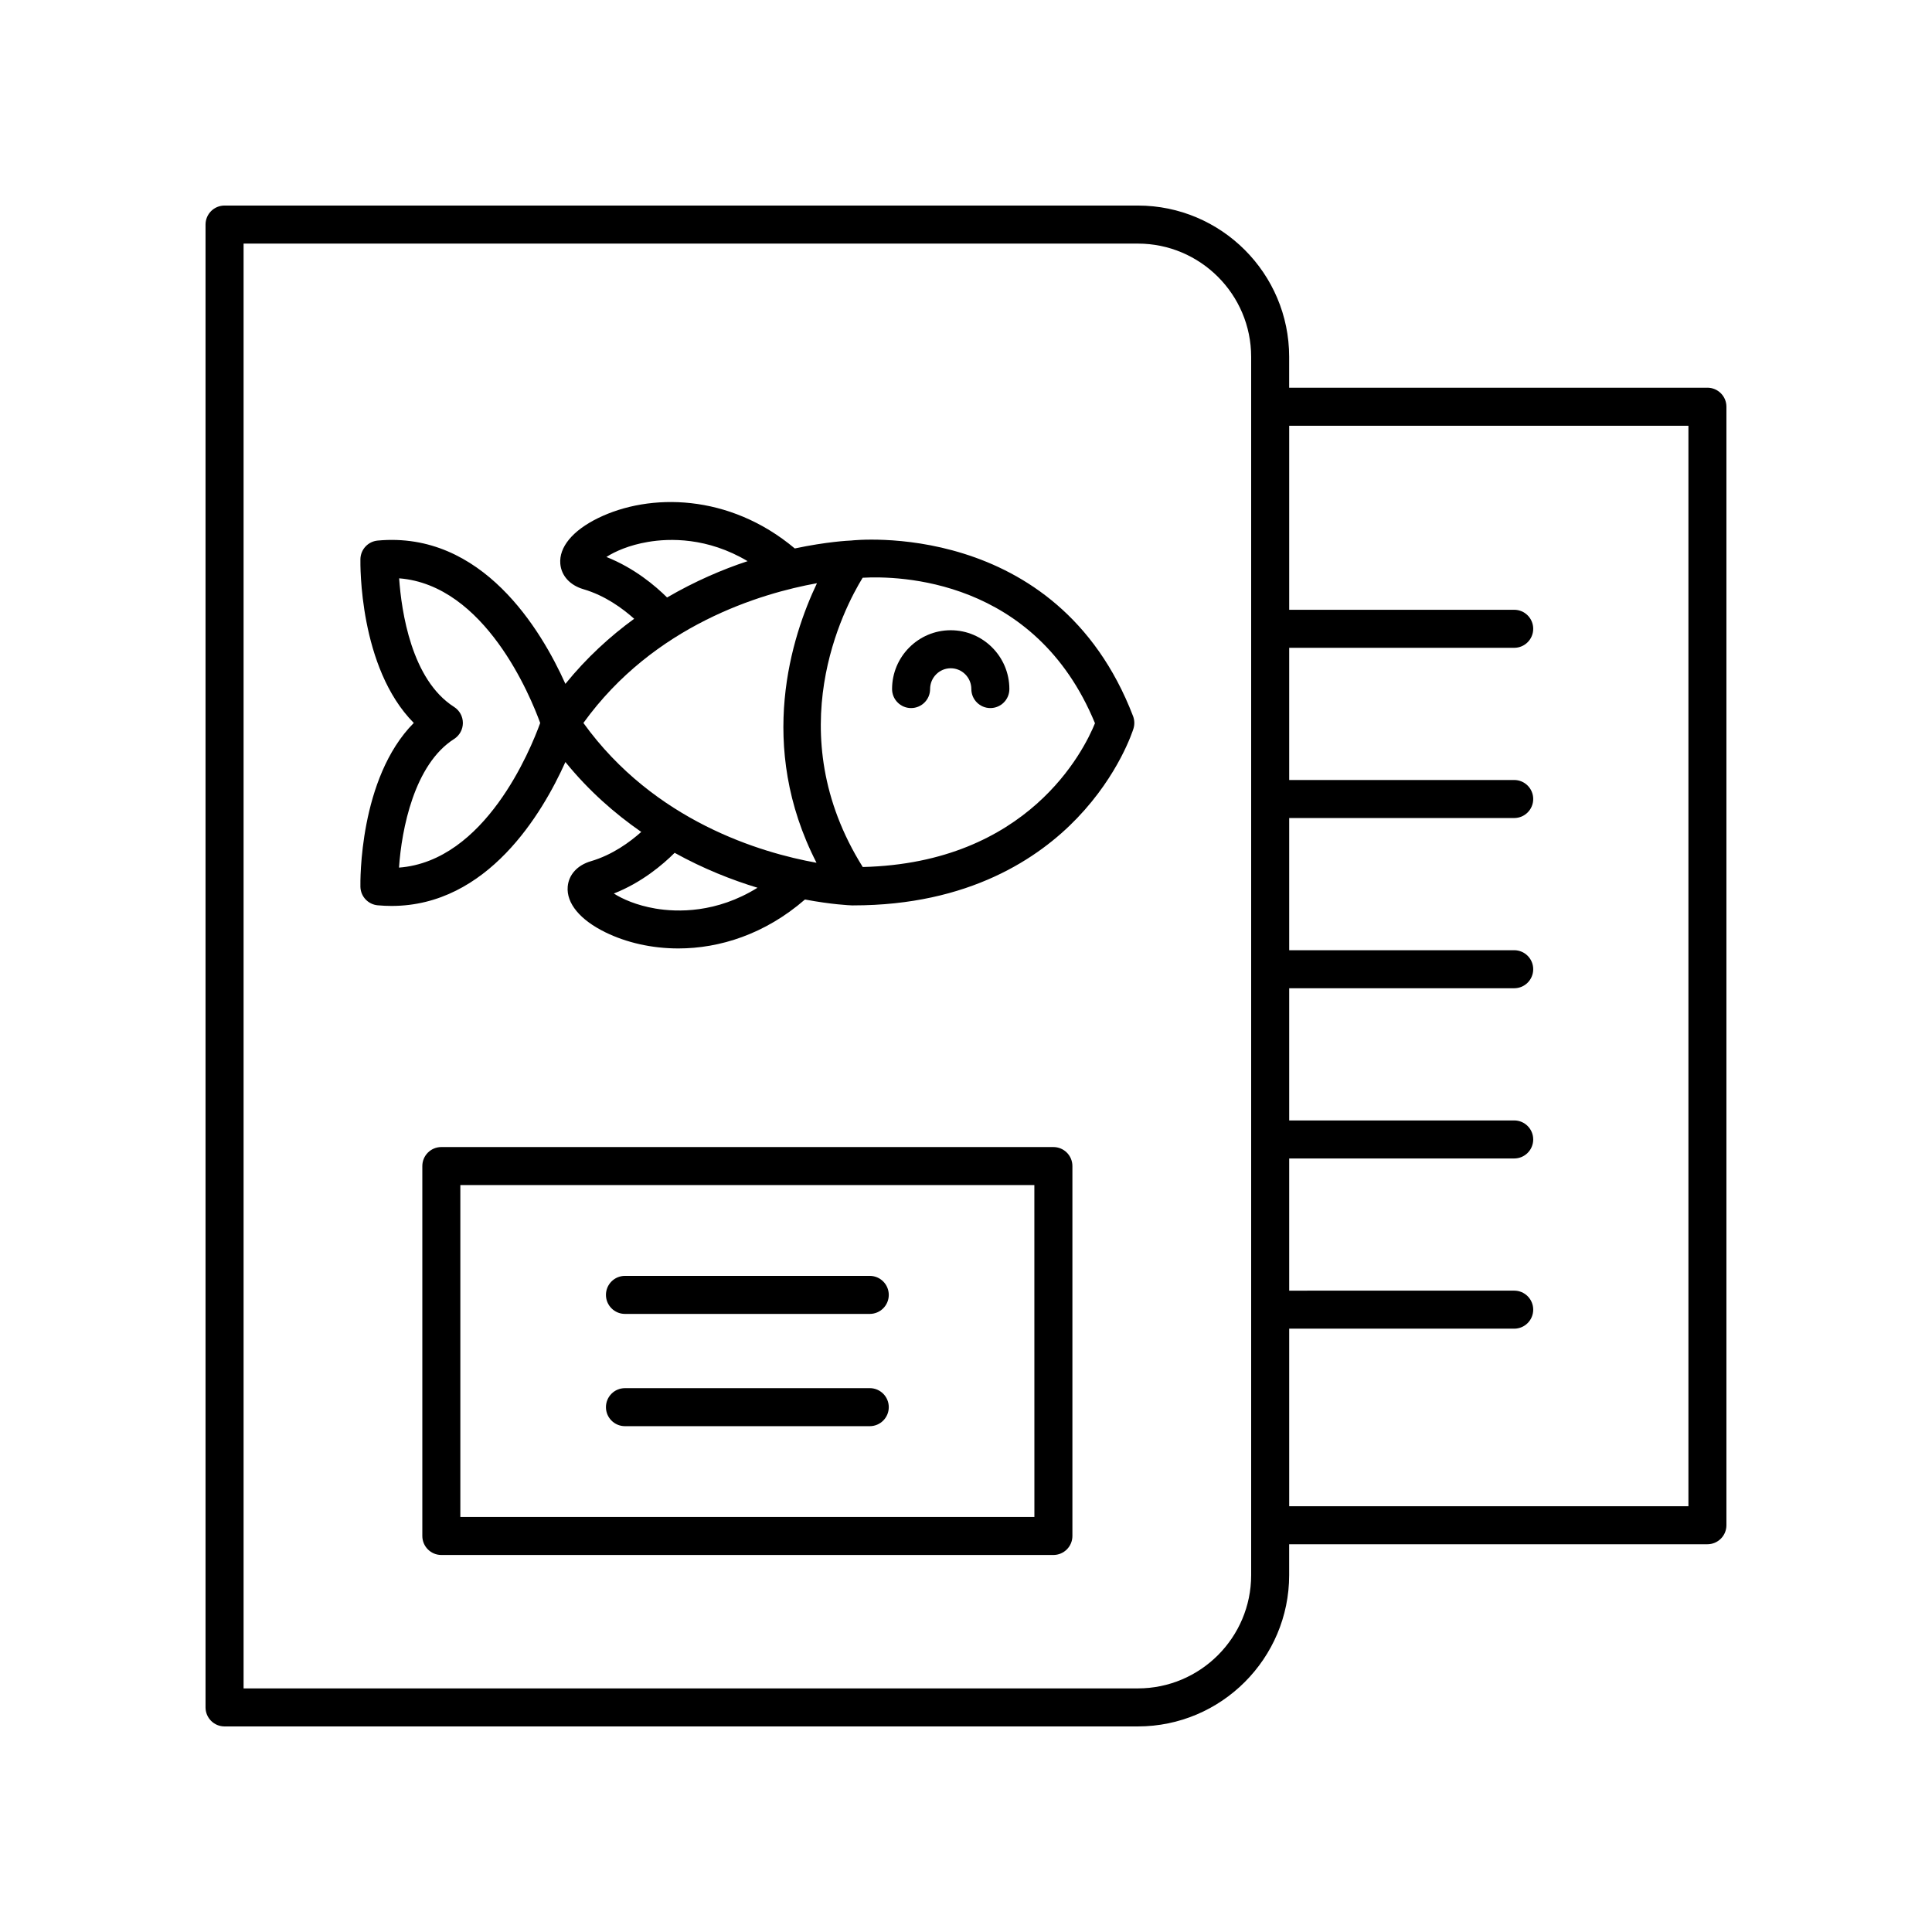
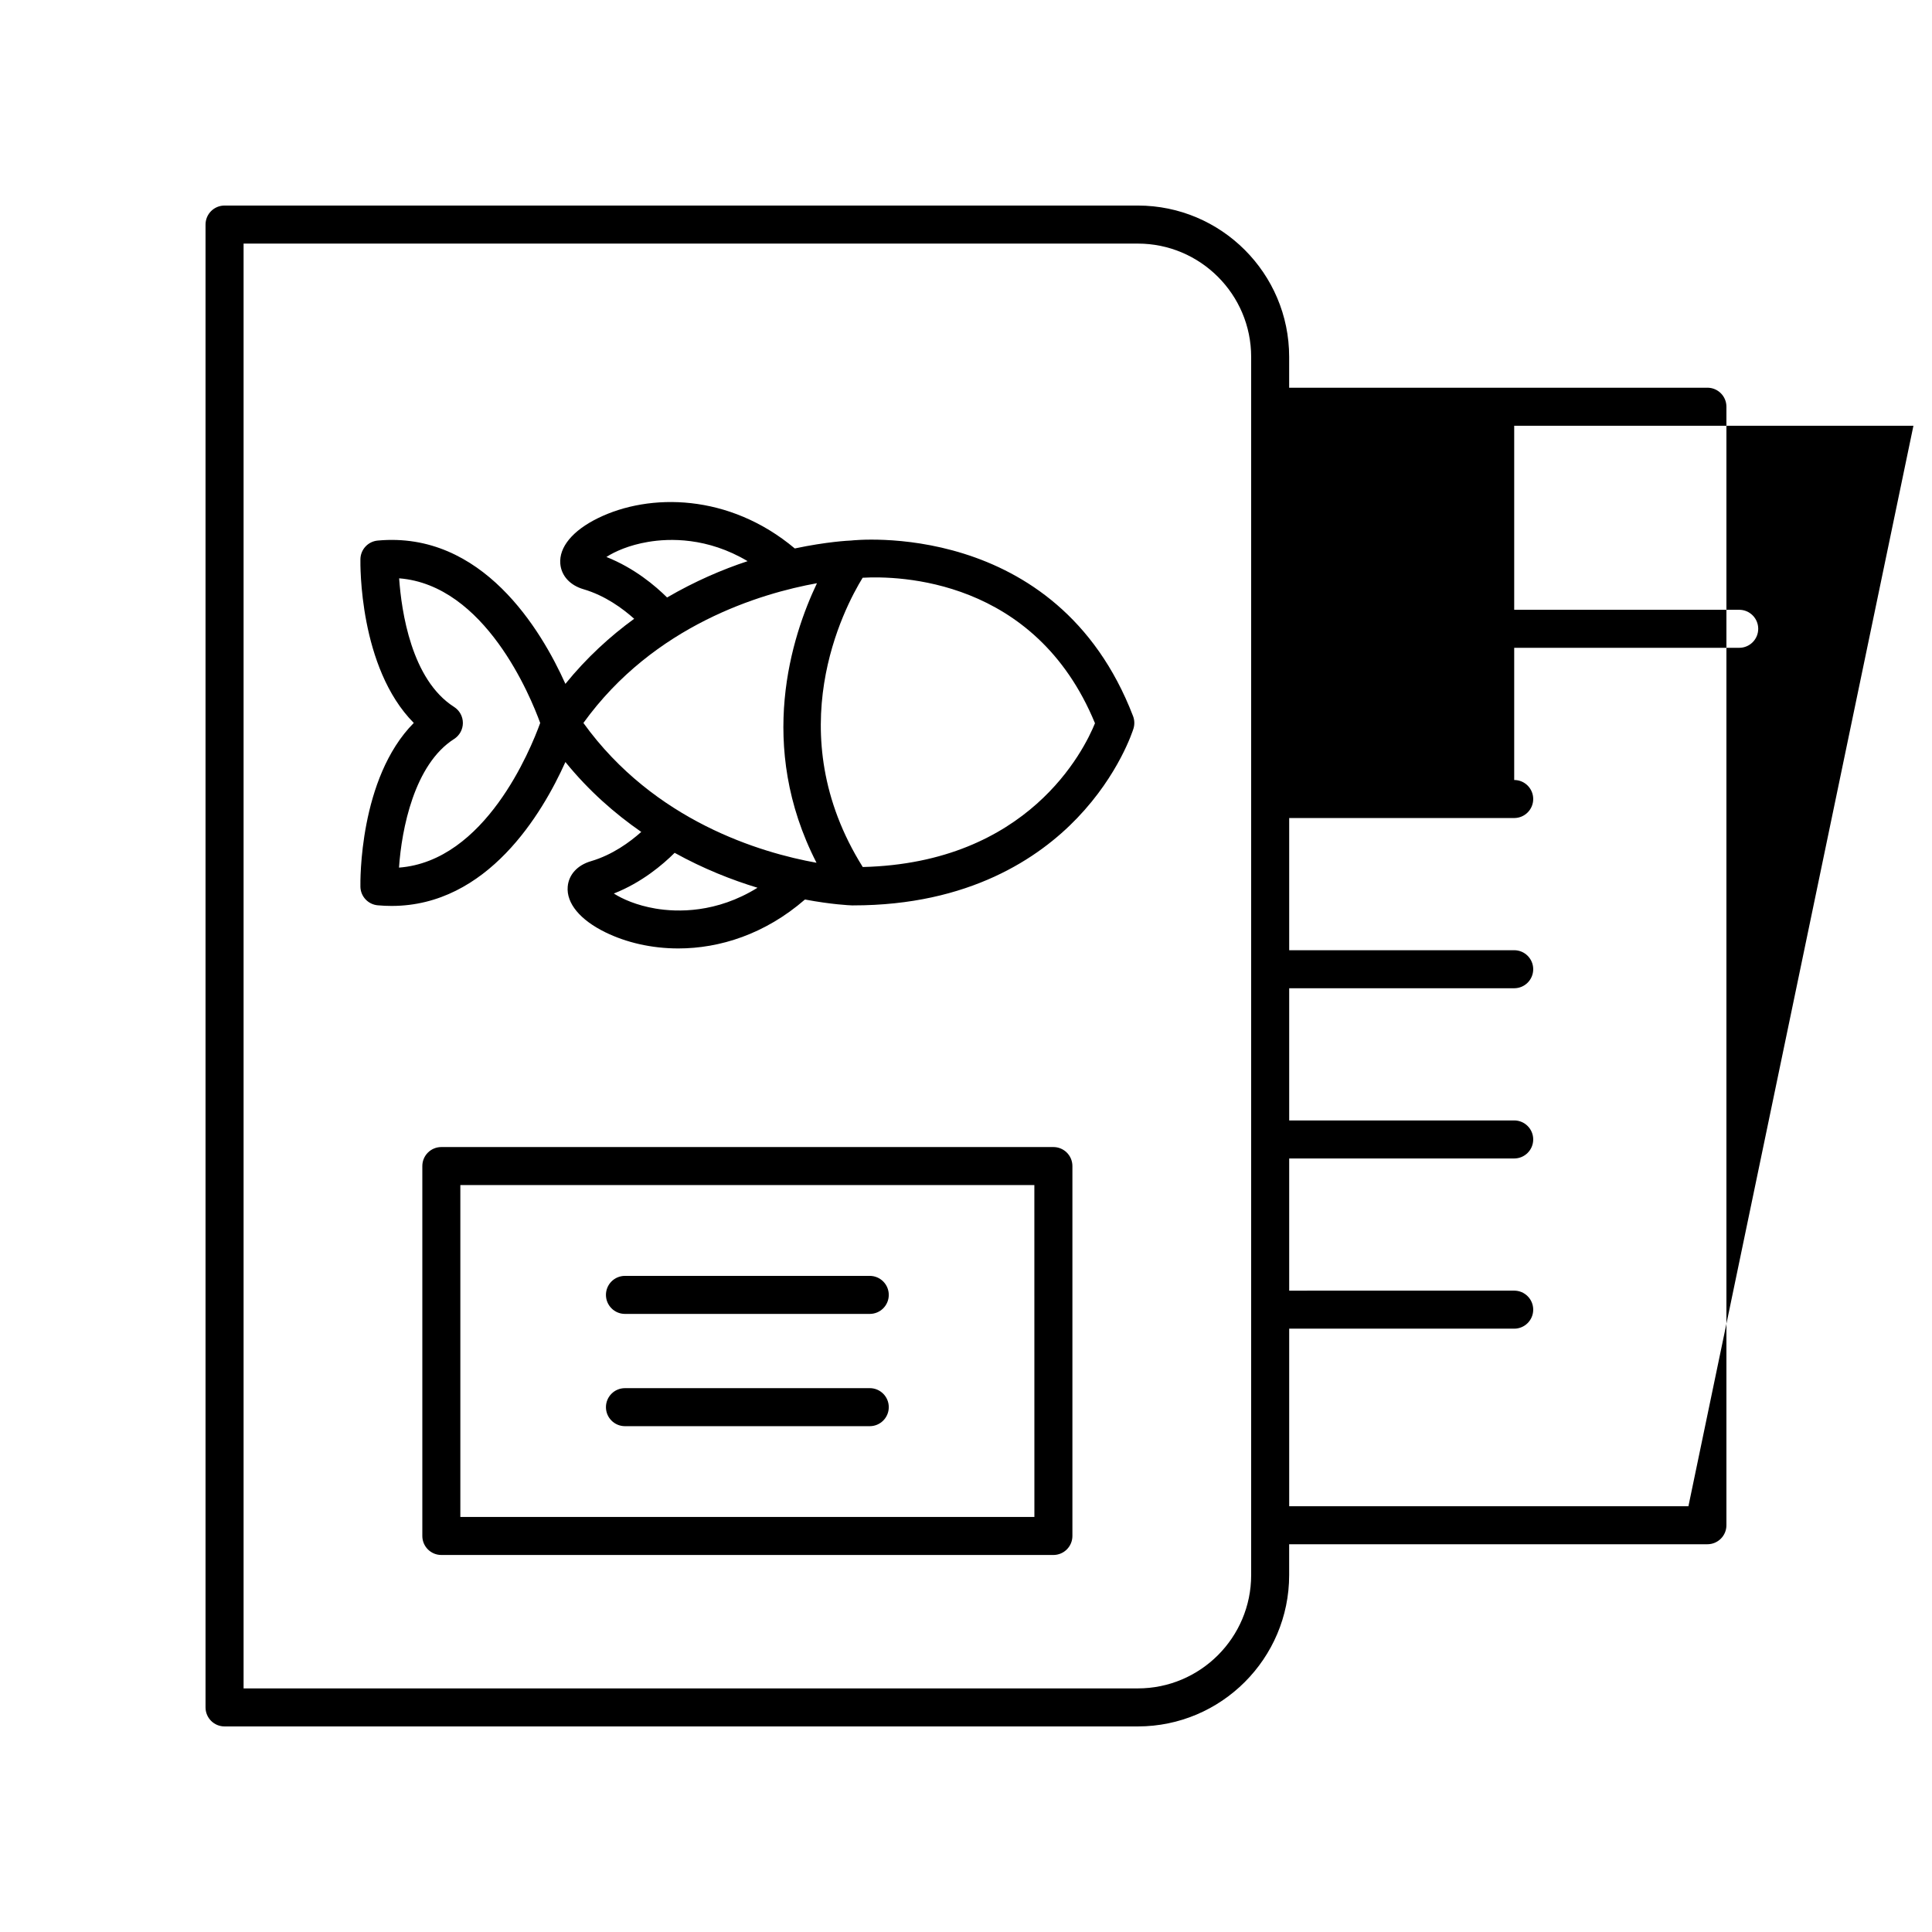
<svg xmlns="http://www.w3.org/2000/svg" fill="#000000" width="800px" height="800px" version="1.1" viewBox="144 144 512 512">
  <g>
    <path d="m369.63 287.24c-0.691 0.023-6.535 0.309-15.004 2.106-17.406-14.605-38.508-14.715-52.137-8.043-6.731 3.293-10.375 7.703-10.004 12.102 0.27 3.176 2.562 5.699 6.144 6.746 5.777 1.695 10.434 5.144 13.434 7.832-6.371 4.641-12.586 10.297-18.227 17.25-6.41-14.293-22.055-40.527-49.738-37.977-2.559 0.23-4.531 2.348-4.586 4.914-0.023 1.285-0.398 28.762 14.145 43.418-14.543 14.652-14.168 42.129-14.145 43.414 0.055 2.566 2.027 4.68 4.586 4.914 1.25 0.113 2.477 0.168 3.676 0.168 25.418-0.004 39.941-24.496 46.062-38.141 6.188 7.629 13.078 13.652 20.102 18.527-3.004 2.68-7.621 6.078-13.348 7.762-3.582 1.051-5.875 3.57-6.144 6.746-0.375 4.398 3.273 8.809 10.004 12.102 5.477 2.676 12.156 4.269 19.32 4.269 10.93 0 22.957-3.766 33.551-12.969 7.062 1.328 11.797 1.535 12.461 1.559h0.348c30.707 0 49.211-12.574 59.336-23.145 11.094-11.578 14.766-23.23 14.918-23.723 0.328-1.078 0.289-2.234-0.113-3.289-20.27-52.75-74.527-46.559-74.641-46.543zm-119.89 86.684c0.688-10.137 4.016-27.344 14.594-34.082 1.453-0.926 2.332-2.527 2.332-4.25s-0.879-3.324-2.332-4.25c-11.312-7.207-13.949-25.324-14.559-34.082 22.762 1.785 34.82 31.289 37.383 38.336-2.559 7.062-14.57 36.594-37.418 38.328zm54.965-82.324c2.242-1.441 5.996-3.141 11.031-3.988 5.664-0.965 15.734-1.246 26.387 5.102-6.652 2.191-13.973 5.328-21.34 9.625-3.113-3.09-8.66-7.793-16.078-10.738zm-6.098 43.992c18.734-25.98 47.039-34.348 61.895-37.035-6.731 14.145-16.047 43.051-0.117 74.086-14.66-2.637-42.969-10.953-61.777-37.051zm19.086 49.184c-5.027-0.852-8.777-2.547-11.02-3.984 7.43-2.922 13.004-7.684 16.113-10.785 7.68 4.254 15.211 7.203 21.961 9.254-10.895 6.762-21.27 6.492-27.055 5.516zm54.945-11.008c-22.316-35.641-4.961-68.641-0.027-76.66 9.297-0.523 45.699 0.012 61.57 38.559-2.922 7.215-17.699 37.031-61.543 38.102z" />
-     <path d="m395.95 311.02c-8.57 0-15.543 6.992-15.543 15.586 0 2.781 2.254 5.039 5.039 5.039s5.039-2.254 5.039-5.039c0-3.039 2.449-5.508 5.465-5.508 3.016 0 5.465 2.469 5.465 5.508 0 2.781 2.254 5.039 5.039 5.039 2.785 0 5.039-2.254 5.039-5.039 0-8.594-6.973-15.586-15.543-15.586z" />
    <path d="m423.16 447.98h-162.2c-2.785 0-5.039 2.254-5.039 5.039v98.027c0 2.781 2.254 5.039 5.039 5.039h162.2c2.785 0 5.039-2.254 5.039-5.039v-98.027c0-2.785-2.254-5.039-5.039-5.039zm-5.035 98.027h-152.13v-87.953h152.12z" />
    <path d="m309.62 492.2h64.875c2.785 0 5.039-2.254 5.039-5.039 0-2.781-2.254-5.039-5.039-5.039h-64.875c-2.785 0-5.039 2.254-5.039 5.039 0.004 2.781 2.258 5.039 5.039 5.039z" />
    <path d="m309.62 521.95h64.875c2.785 0 5.039-2.254 5.039-5.039 0-2.781-2.254-5.039-5.039-5.039l-64.875 0.004c-2.785 0-5.039 2.254-5.039 5.039 0.004 2.781 2.258 5.035 5.039 5.035z" />
-     <path d="m596.48 246.75h-110.84v-8.176c0-22.113-17.992-40.102-40.102-40.102h-242.03c-2.785 0-5.039 2.254-5.039 5.039v392.97c0 2.781 2.254 5.039 5.039 5.039h242.03c22.109-0.004 40.102-17.996 40.102-40.105v-8.176h110.84c2.785 0 5.039-2.254 5.039-5.039v-296.42c0-2.781-2.254-5.035-5.039-5.035zm-120.91 314.67c0 16.555-13.473 30.023-30.027 30.023h-236.99v-382.89h236.99c16.555 0 30.027 13.469 30.027 30.023zm115.88-18.254h-105.8v-47.055h59.629c2.785 0 5.039-2.254 5.039-5.039 0-2.781-2.254-5.039-5.039-5.039l-59.629 0.004v-35.031h59.629c2.785 0 5.039-2.254 5.039-5.039 0-2.781-2.254-5.039-5.039-5.039h-59.629v-35.031h59.629c2.785 0 5.039-2.254 5.039-5.039 0-2.781-2.254-5.039-5.039-5.039h-59.629v-35.031h59.629c2.785 0 5.039-2.254 5.039-5.039 0-2.781-2.254-5.039-5.039-5.039h-59.629v-35.031h59.629c2.785 0 5.039-2.254 5.039-5.039 0-2.781-2.254-5.039-5.039-5.039h-59.629v-48.773h105.8z" />
+     <path d="m596.48 246.75h-110.84v-8.176c0-22.113-17.992-40.102-40.102-40.102h-242.03c-2.785 0-5.039 2.254-5.039 5.039v392.97c0 2.781 2.254 5.039 5.039 5.039h242.03c22.109-0.004 40.102-17.996 40.102-40.105v-8.176h110.84c2.785 0 5.039-2.254 5.039-5.039v-296.42c0-2.781-2.254-5.035-5.039-5.035zm-120.91 314.67c0 16.555-13.473 30.023-30.027 30.023h-236.99v-382.89h236.99c16.555 0 30.027 13.469 30.027 30.023zm115.88-18.254h-105.8v-47.055h59.629c2.785 0 5.039-2.254 5.039-5.039 0-2.781-2.254-5.039-5.039-5.039l-59.629 0.004v-35.031h59.629c2.785 0 5.039-2.254 5.039-5.039 0-2.781-2.254-5.039-5.039-5.039h-59.629v-35.031h59.629c2.785 0 5.039-2.254 5.039-5.039 0-2.781-2.254-5.039-5.039-5.039h-59.629v-35.031h59.629c2.785 0 5.039-2.254 5.039-5.039 0-2.781-2.254-5.039-5.039-5.039v-35.031h59.629c2.785 0 5.039-2.254 5.039-5.039 0-2.781-2.254-5.039-5.039-5.039h-59.629v-48.773h105.8z" />
  </g>
</svg>